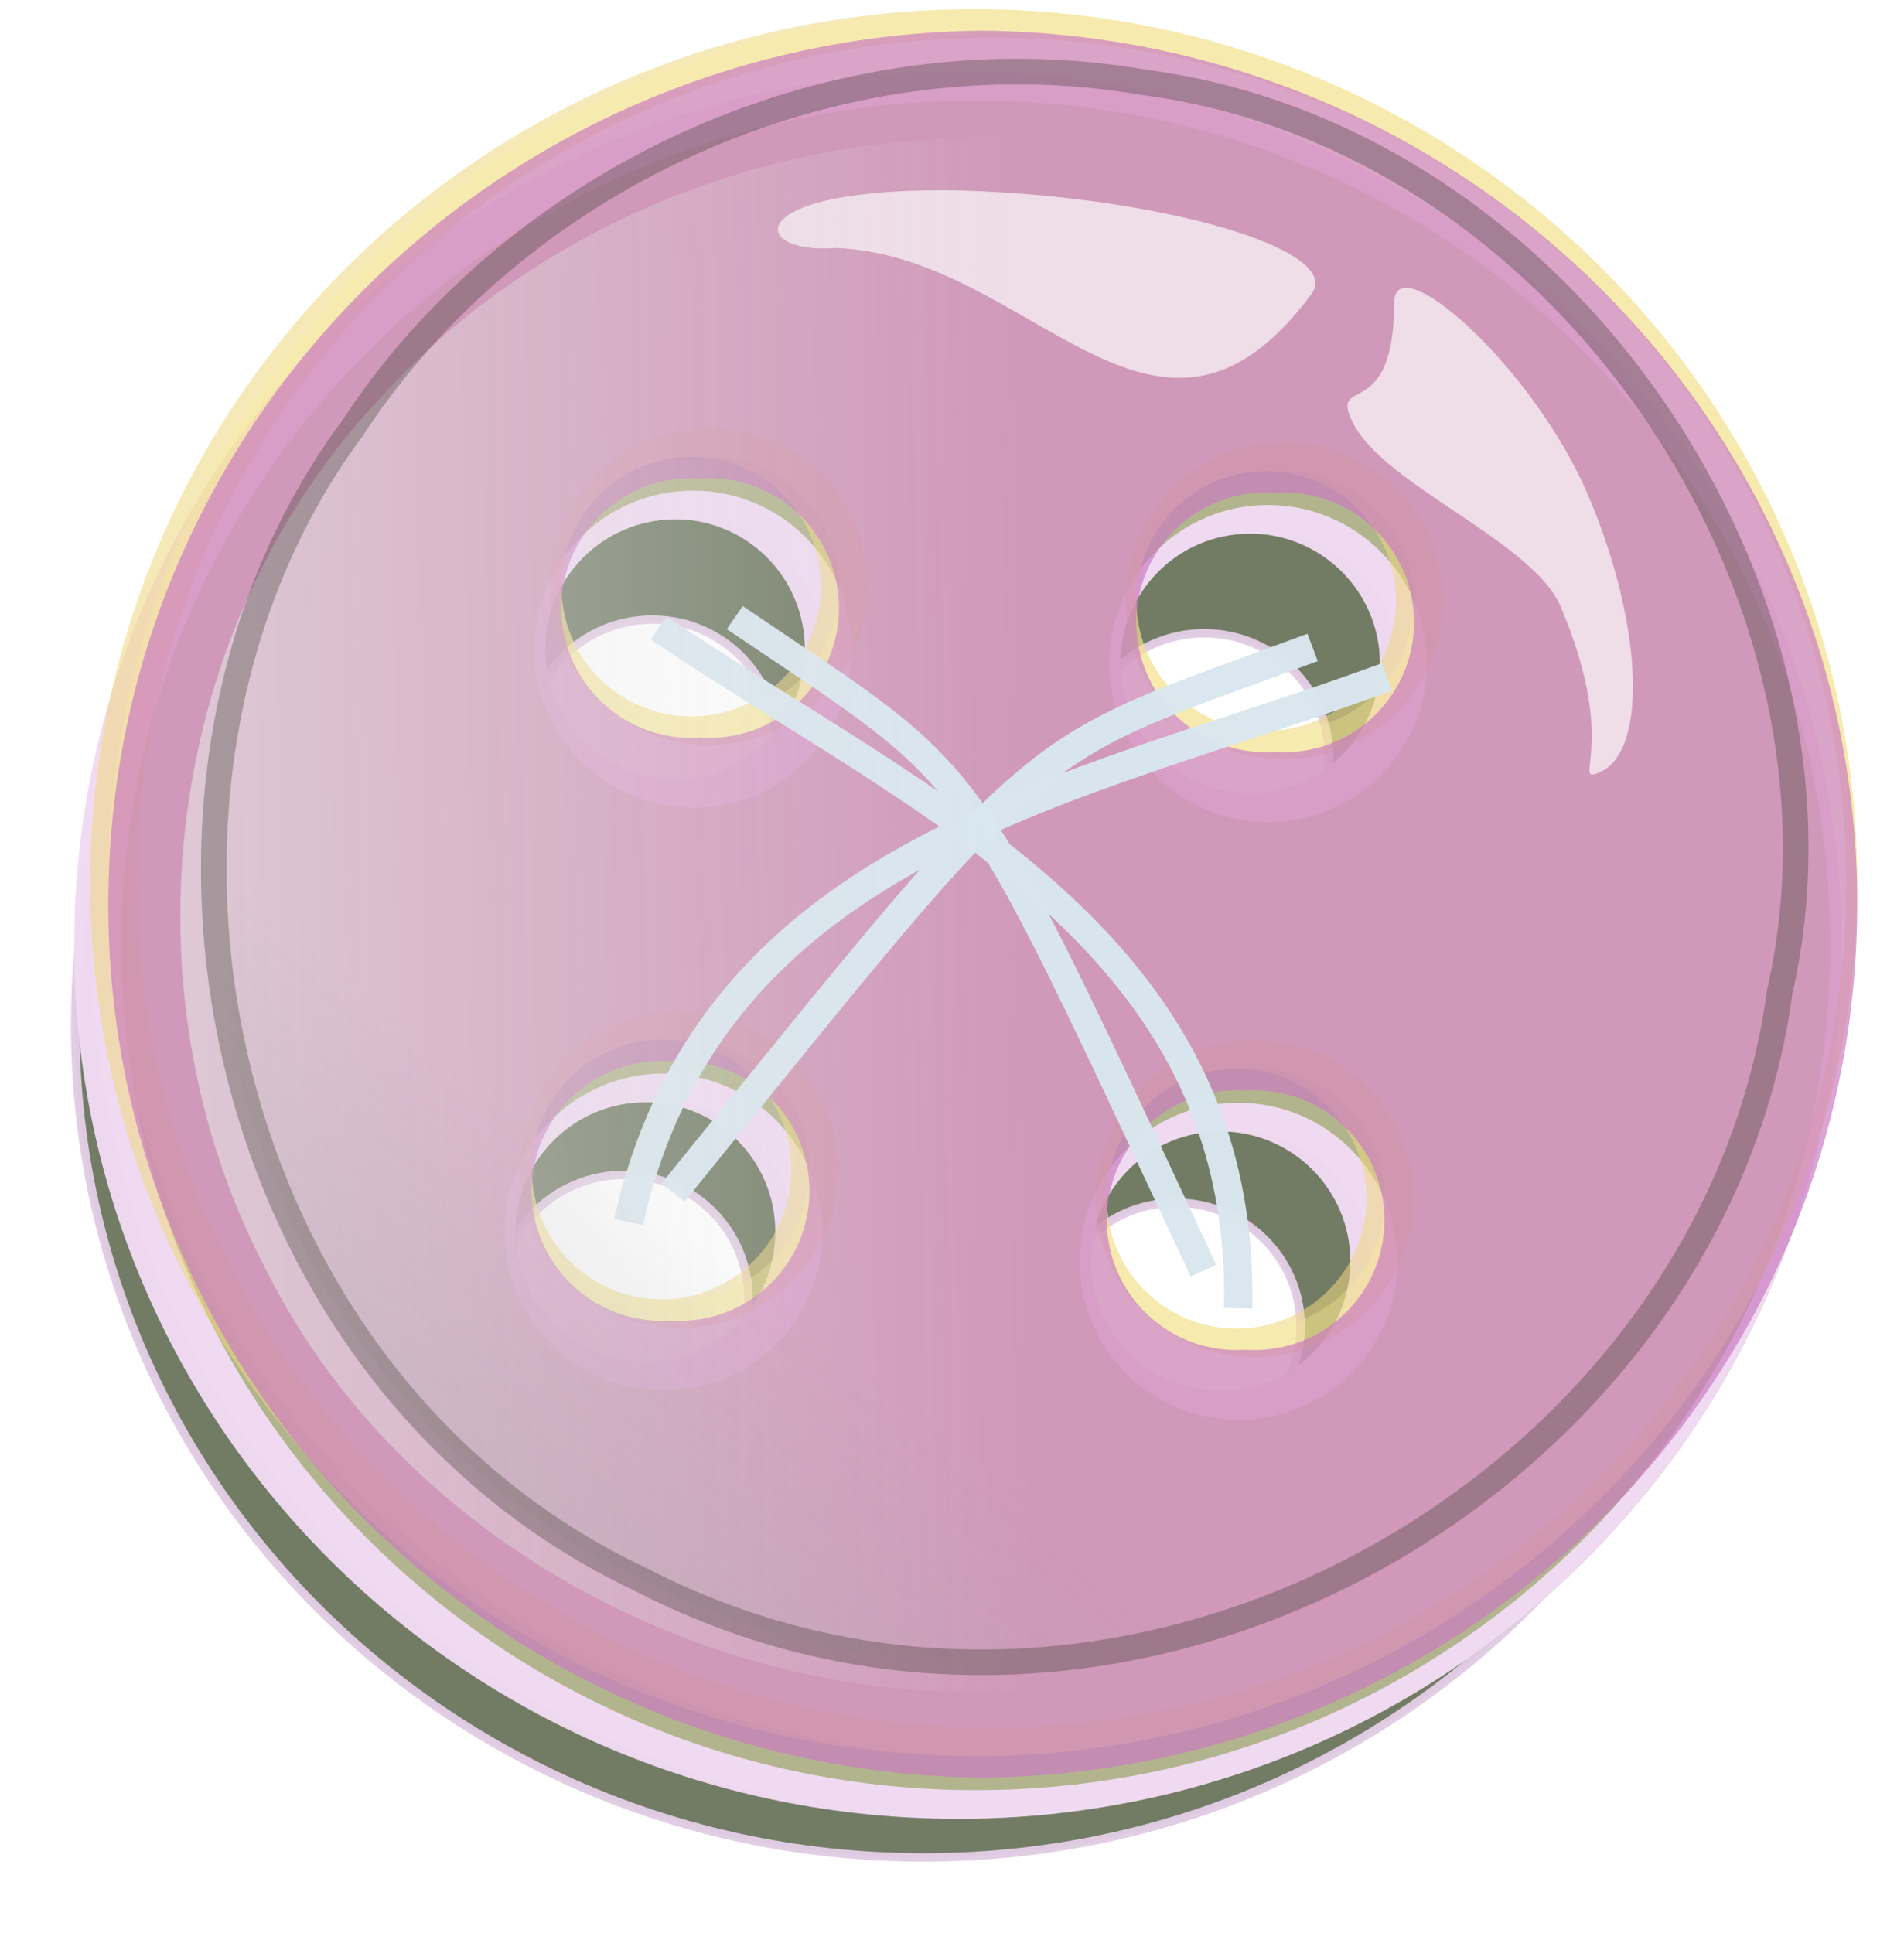
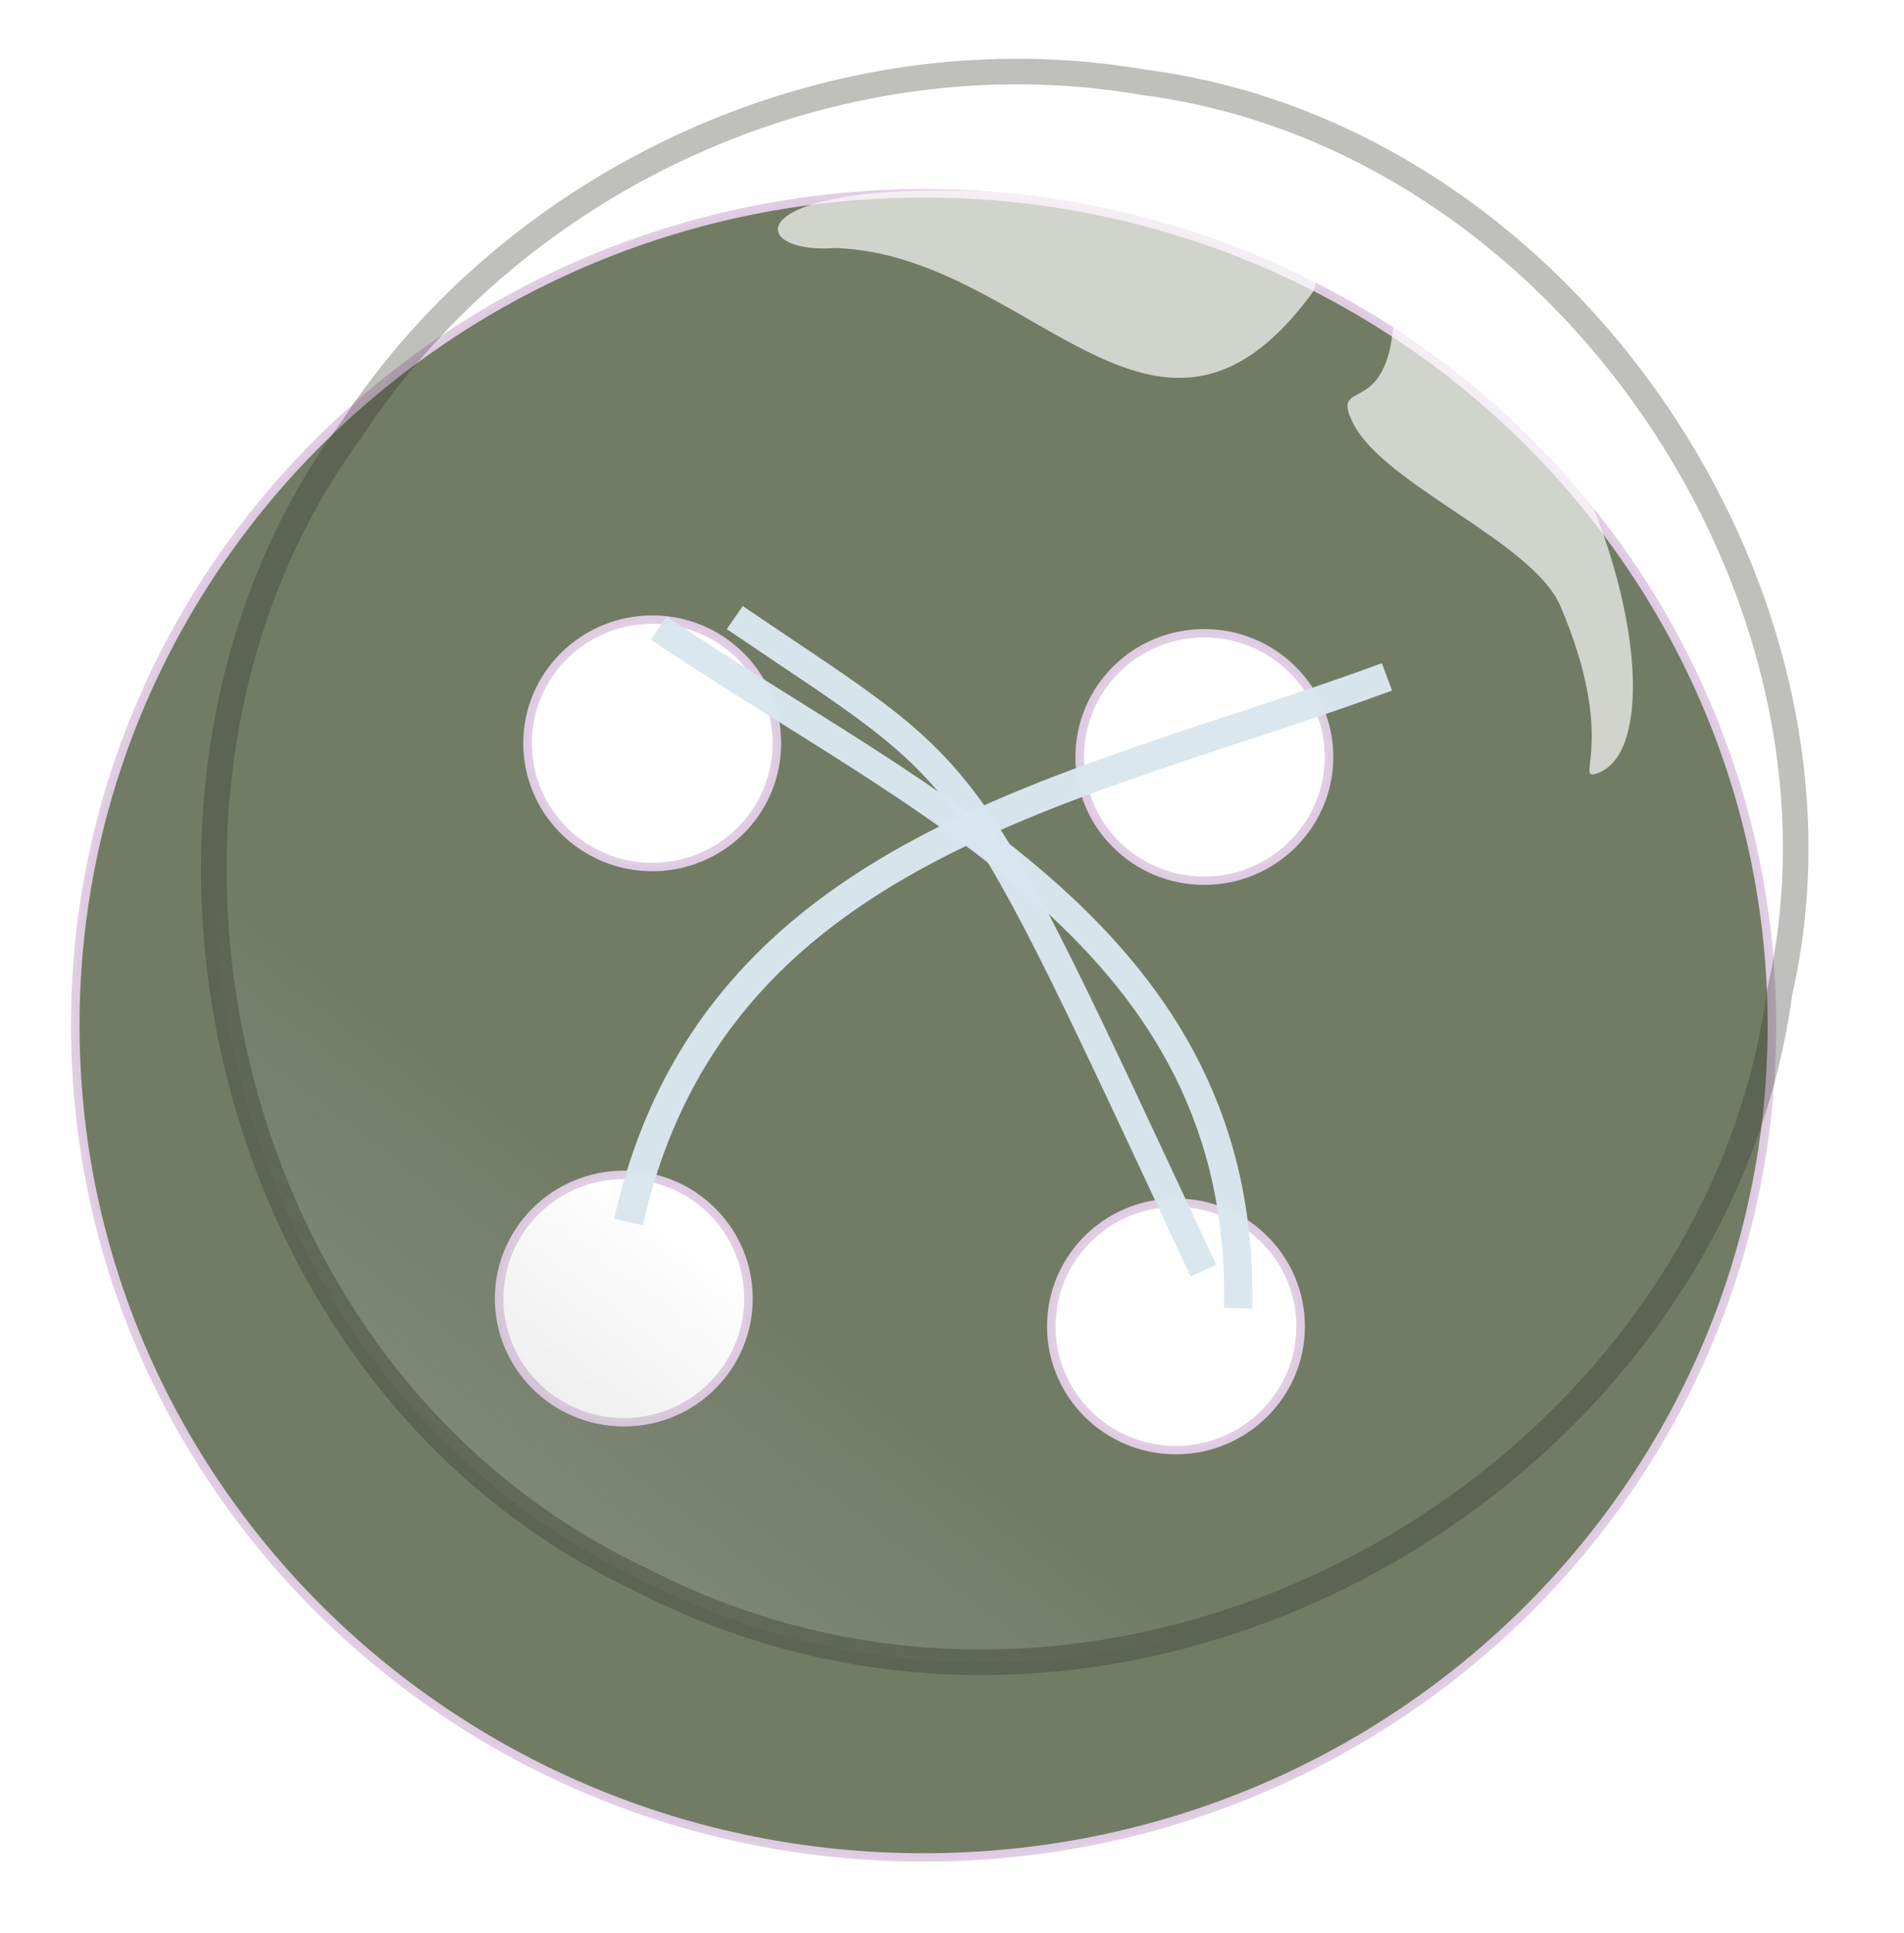
<svg xmlns="http://www.w3.org/2000/svg" xmlns:ns1="http://sodipodi.sourceforge.net/DTD/sodipodi-0.dtd" xmlns:ns2="http://www.inkscape.org/namespaces/inkscape" viewBox="0 0 265.969 270" version="1.1" id="svg20" ns1:docname="button-153944.svg" ns2:version="1.3.2 (091e20e, 2023-11-25, custom)">
  <ns1:namedview id="namedview20" pagecolor="#ffffff" bordercolor="#000000" borderopacity="0.25" ns2:showpageshadow="2" ns2:pageopacity="0.0" ns2:pagecheckerboard="0" ns2:deskcolor="#d1d1d1" ns2:zoom="2.8777775" ns2:cx="132.91507" ns2:cy="135.00002" ns2:window-width="1920" ns2:window-height="991" ns2:window-x="-9" ns2:window-y="-9" ns2:window-maximized="1" ns2:current-layer="svg20" />
  <defs id="defs9">
    <clipPath id="a">
-       <path d="m-117.16 606.87c-54.676 0-99 44.324-99 99s44.324 99 99 99 99-44.324 99-99-44.324-99-99-99zm-31.656 50.719c8.034 0 14.531 6.591 14.531 14.719s-6.497 14.719-14.531 14.719-14.562-6.591-14.562-14.719 6.529-14.719 14.562-14.719zm64.406 1.625c8.034 0 14.562 6.591 14.562 14.719s-6.529 14.719-14.562 14.719-14.531-6.591-14.531-14.719 6.497-14.719 14.531-14.719zm-67.719 64.438c8.034 0 14.531 6.591 14.531 14.719s-6.497 14.719-14.531 14.719-14.562-6.591-14.562-14.719 6.529-14.719 14.562-14.719zm64.406 3.312c8.034 0 14.562 6.591 14.562 14.719s-6.529 14.719-14.562 14.719-14.531-6.591-14.531-14.719 6.497-14.719 14.531-14.719z" id="path1" />
-     </clipPath>
+       </clipPath>
    <clipPath id="i">
      <path d="m464.36 489.21c0 22.091-17.909 40-40 40s-40-17.909-40-40 17.909-40 40-40 40 17.909 40 40z" id="path2" />
    </clipPath>
    <clipPath id="h">
-       <path transform="matrix(1.173 0 0 1.327 -77.726 -150.94)" d="m429.31 505.36a34.093 31.82 0 1 1 -68.185 0 34.093 31.82 0 1 1 68.185 0z" id="path3" />
-     </clipPath>
+       </clipPath>
    <filter id="g" x="-0.044" y="-0.044" width="1.089" height="1.089">
      <feGaussianBlur stdDeviation="3.443" id="feGaussianBlur3" />
    </filter>
    <filter id="b" x="-0.048" y="-0.048" width="1.095" height="1.095">
      <feGaussianBlur stdDeviation="2.583" id="feGaussianBlur4" />
    </filter>
    <filter id="f" x="-0.053" y="-0.051" width="1.106" height="1.102">
      <feGaussianBlur stdDeviation="1.572" id="feGaussianBlur5" />
    </filter>
    <filter id="e" x="-0.102" y="-0.102" width="1.205" height="1.203">
      <feGaussianBlur stdDeviation="2.785" id="feGaussianBlur6" />
    </filter>
    <linearGradient id="d" x1="361.13" x2="375.99" y1="505.36" y2="505.92" gradientTransform="matrix(.648 -.911 .962 .684 -318.46 502.65)" gradientUnits="userSpaceOnUse">
      <stop stop-color="#a5a5ab" offset="0" id="stop6" />
      <stop stop-color="#a5a5ab" stop-opacity="0" offset="1" id="stop7" />
    </linearGradient>
    <linearGradient id="c" x1="359.98" x2="397.49" y1="505.36" y2="504.9" gradientTransform="matrix(1.042 0 0 1.155 -25.536 -64.679)" gradientUnits="userSpaceOnUse">
      <stop stop-color="#e6e6e6" offset="0" id="stop8" />
      <stop stop-color="#e6e6e6" stop-opacity="0" offset="1" id="stop9" />
    </linearGradient>
  </defs>
  <path transform="matrix(1.197 0 0 1.174 311.57 -772.03)" d="m-152.51 680.61c-54.676 0-99 44.324-99 99s44.324 99 99 99 99-44.324 99-99-44.324-99-99-99zm-31.656 50.719c8.034 0 14.531 6.591 14.531 14.719s-6.497 14.719-14.531 14.719-14.562-6.591-14.562-14.719 6.529-14.719 14.562-14.719zm64.406 1.625c8.034 0 14.562 6.591 14.562 14.719s-6.529 14.719-14.562 14.719-14.531-6.591-14.531-14.719 6.497-14.719 14.531-14.719zm-67.719 64.438c8.034 0 14.531 6.591 14.531 14.719s-6.497 14.719-14.531 14.719-14.562-6.591-14.562-14.719 6.529-14.719 14.562-14.719zm64.406 3.312c8.034 0 14.562 6.591 14.562 14.719s-6.529 14.719-14.562 14.719-14.531-6.591-14.531-14.719 6.497-14.719 14.531-14.719z" fill="#727c65" filter="url(#g)" stroke="#e2cde4" stroke-opacity=".978" id="path9" />
  <g transform="matrix(3.164 0 0 3.193 -802.7 -1607.2)" id="g18">
    <path transform="matrix(.394 0 0 .386 342.14 272.24)" d="m-115.14 606.87c-54.676 0-99 44.324-99 99s44.324 99 99 99 99-44.324 99-99-44.324-99-99-99zm-31.656 50.719c8.034 0 14.531 6.591 14.531 14.719s-6.497 14.719-14.531 14.719-14.562-6.591-14.562-14.719 6.529-14.719 14.562-14.719zm64.406 1.625c8.034 0 14.562 6.591 14.562 14.719s-6.529 14.719-14.562 14.719-14.531-6.591-14.531-14.719 6.497-14.719 14.531-14.719zm-67.719 64.438c8.034 0 14.531 6.591 14.531 14.719s-6.497 14.719-14.531 14.719-14.562-6.591-14.562-14.719 6.529-14.719 14.562-14.719zm64.406 3.312c8.034 0 14.562 6.591 14.562 14.719s-6.529 14.719-14.562 14.719-14.531-6.591-14.531-14.719 6.497-14.719 14.531-14.719z" clip-path="url(#a)" fill="#b2b48e" filter="url(#b)" stroke="#f1daf3" stroke-opacity=".978" stroke-width="6.5" id="path10" />
    <path transform="matrix(.394 0 0 .386 342.85 269.5)" d="m-115.14 606.87c-54.676 0-99 44.324-99 99s44.324 99 99 99 99-44.324 99-99-44.324-99-99-99zm-31.656 50.719c8.034 0 14.531 6.591 14.531 14.719s-6.497 14.719-14.531 14.719-14.562-6.591-14.562-14.719 6.529-14.719 14.562-14.719zm64.406 1.625c8.034 0 14.562 6.591 14.562 14.719s-6.529 14.719-14.562 14.719-14.531-6.591-14.531-14.719 6.497-14.719 14.531-14.719zm-67.719 64.438c8.034 0 14.531 6.591 14.531 14.719s-6.497 14.719-14.531 14.719-14.562-6.591-14.562-14.719 6.529-14.719 14.562-14.719zm64.406 3.312c8.034 0 14.562 6.591 14.562 14.719s-6.529 14.719-14.562 14.719-14.531-6.591-14.531-14.719 6.497-14.719 14.531-14.719z" clip-path="url(#a)" fill="#fbfcc0" filter="url(#b)" opacity=".752" stroke="#f1da80" stroke-opacity=".978" stroke-width="6.5" id="path11" />
    <path transform="matrix(.394 0 0 .386 342.85 270.44)" d="m-115.14 606.87c-54.676 0-99 44.324-99 99s44.324 99 99 99 99-44.324 99-99-44.324-99-99-99zm-31.656 50.719c8.034 0 14.531 6.591 14.531 14.719s-6.497 14.719-14.531 14.719-14.562-6.591-14.562-14.719 6.529-14.719 14.562-14.719zm64.406 1.625c8.034 0 14.562 6.591 14.562 14.719s-6.529 14.719-14.562 14.719-14.531-6.591-14.531-14.719 6.497-14.719 14.531-14.719zm-67.719 64.438c8.034 0 14.531 6.591 14.531 14.719s-6.497 14.719-14.531 14.719-14.562-6.591-14.562-14.719 6.529-14.719 14.562-14.719zm64.406 3.312c8.034 0 14.562 6.591 14.562 14.719s-6.529 14.719-14.562 14.719-14.531-6.591-14.531-14.719 6.497-14.719 14.531-14.719z" clip-path="url(#a)" fill="#296db4" opacity=".686" id="path12" style="fill:#cb7bc0;fill-opacity:1" />
    <g transform="matrix(1.21 .294 -.299 1.187 642.82 -429.91)" fill="none" stroke="#d9e7ef" stroke-opacity=".978" id="g14">
      <path d="m-91.924 832.15c10.56 3.927 22.879 5.801 25.759 18.688" id="path13" />
      <path d="m-89.398 831.14c9.968 3.73 8.68 2.415 21.718 18.688" id="path14" />
    </g>
    <g transform="matrix(-1.3 0 0 1.276 195.43 -528.86)" fill="none" stroke="#d9e7ef" stroke-opacity=".978" id="g16">
      <path d="m-91.924 832.15c10.56 3.927 22.879 5.801 25.759 18.688" id="path15" />
-       <path d="m-89.398 831.14c9.968 3.73 8.68 2.415 21.718 18.688" id="path16" />
    </g>
    <path d="m311.6 516.21c-6.876 9.193-12.371-1.736-21.034-2.009-3.885 0.293-4.207-2.747 5.706-2.512 8.662 0.273 16.785 2.573 15.328 4.521z" fill="#fefefe" opacity=".677" id="path17" />
    <path d="m315.25 516.6c-1e-3 5.389-2.916 3.091-1.814 5.262 1.383 2.725 7.94 5.175 9.161 8.021 2.441 5.694 0.724 7.536 1.493 7.335 2.431-0.637 2.179-6.474-0.262-12.168s-8.577-10.996-8.578-8.45z" fill="#fefefe" opacity=".677" id="path18" />
  </g>
  <path transform="matrix(3.113 0 0 2.949 -1066.4 -1403.3)" d="m421.65 519.21c0.366 17.506-13.191 34.041-30.089 36.379-14.73 2.422-30.522-5.729-37.073-19.614-6.584-13.244-4.609-30.564 5.344-41.492 9.418-10.872 25.417-15.146 38.66-9.774 13.005 4.96 22.629 18.207 23.111 32.548 0.033 0.651 0.049 1.302 0.048 1.954z" clip-path="url(#h)" fill="url(#c)" filter="url(#f)" opacity=".796" id="path19" />
  <path transform="matrix(3.113 0 0 3.113 -1179.6 -1398.4)" d="m394.72 468.46c-11.731 15.843-6.5 42.485 13.027 51.662 21.413 11.037 48.043-4.204 51.042-26.401 4.056-17.797-9.631-38.346-28.525-40.813-13.974-2.404-28.224 4.348-35.544 15.552z" clip-path="url(#i)" fill="url(#d)" filter="url(#e)" opacity=".553" stroke="#2f2f23" stroke-width="1.149" id="path20" />
</svg>